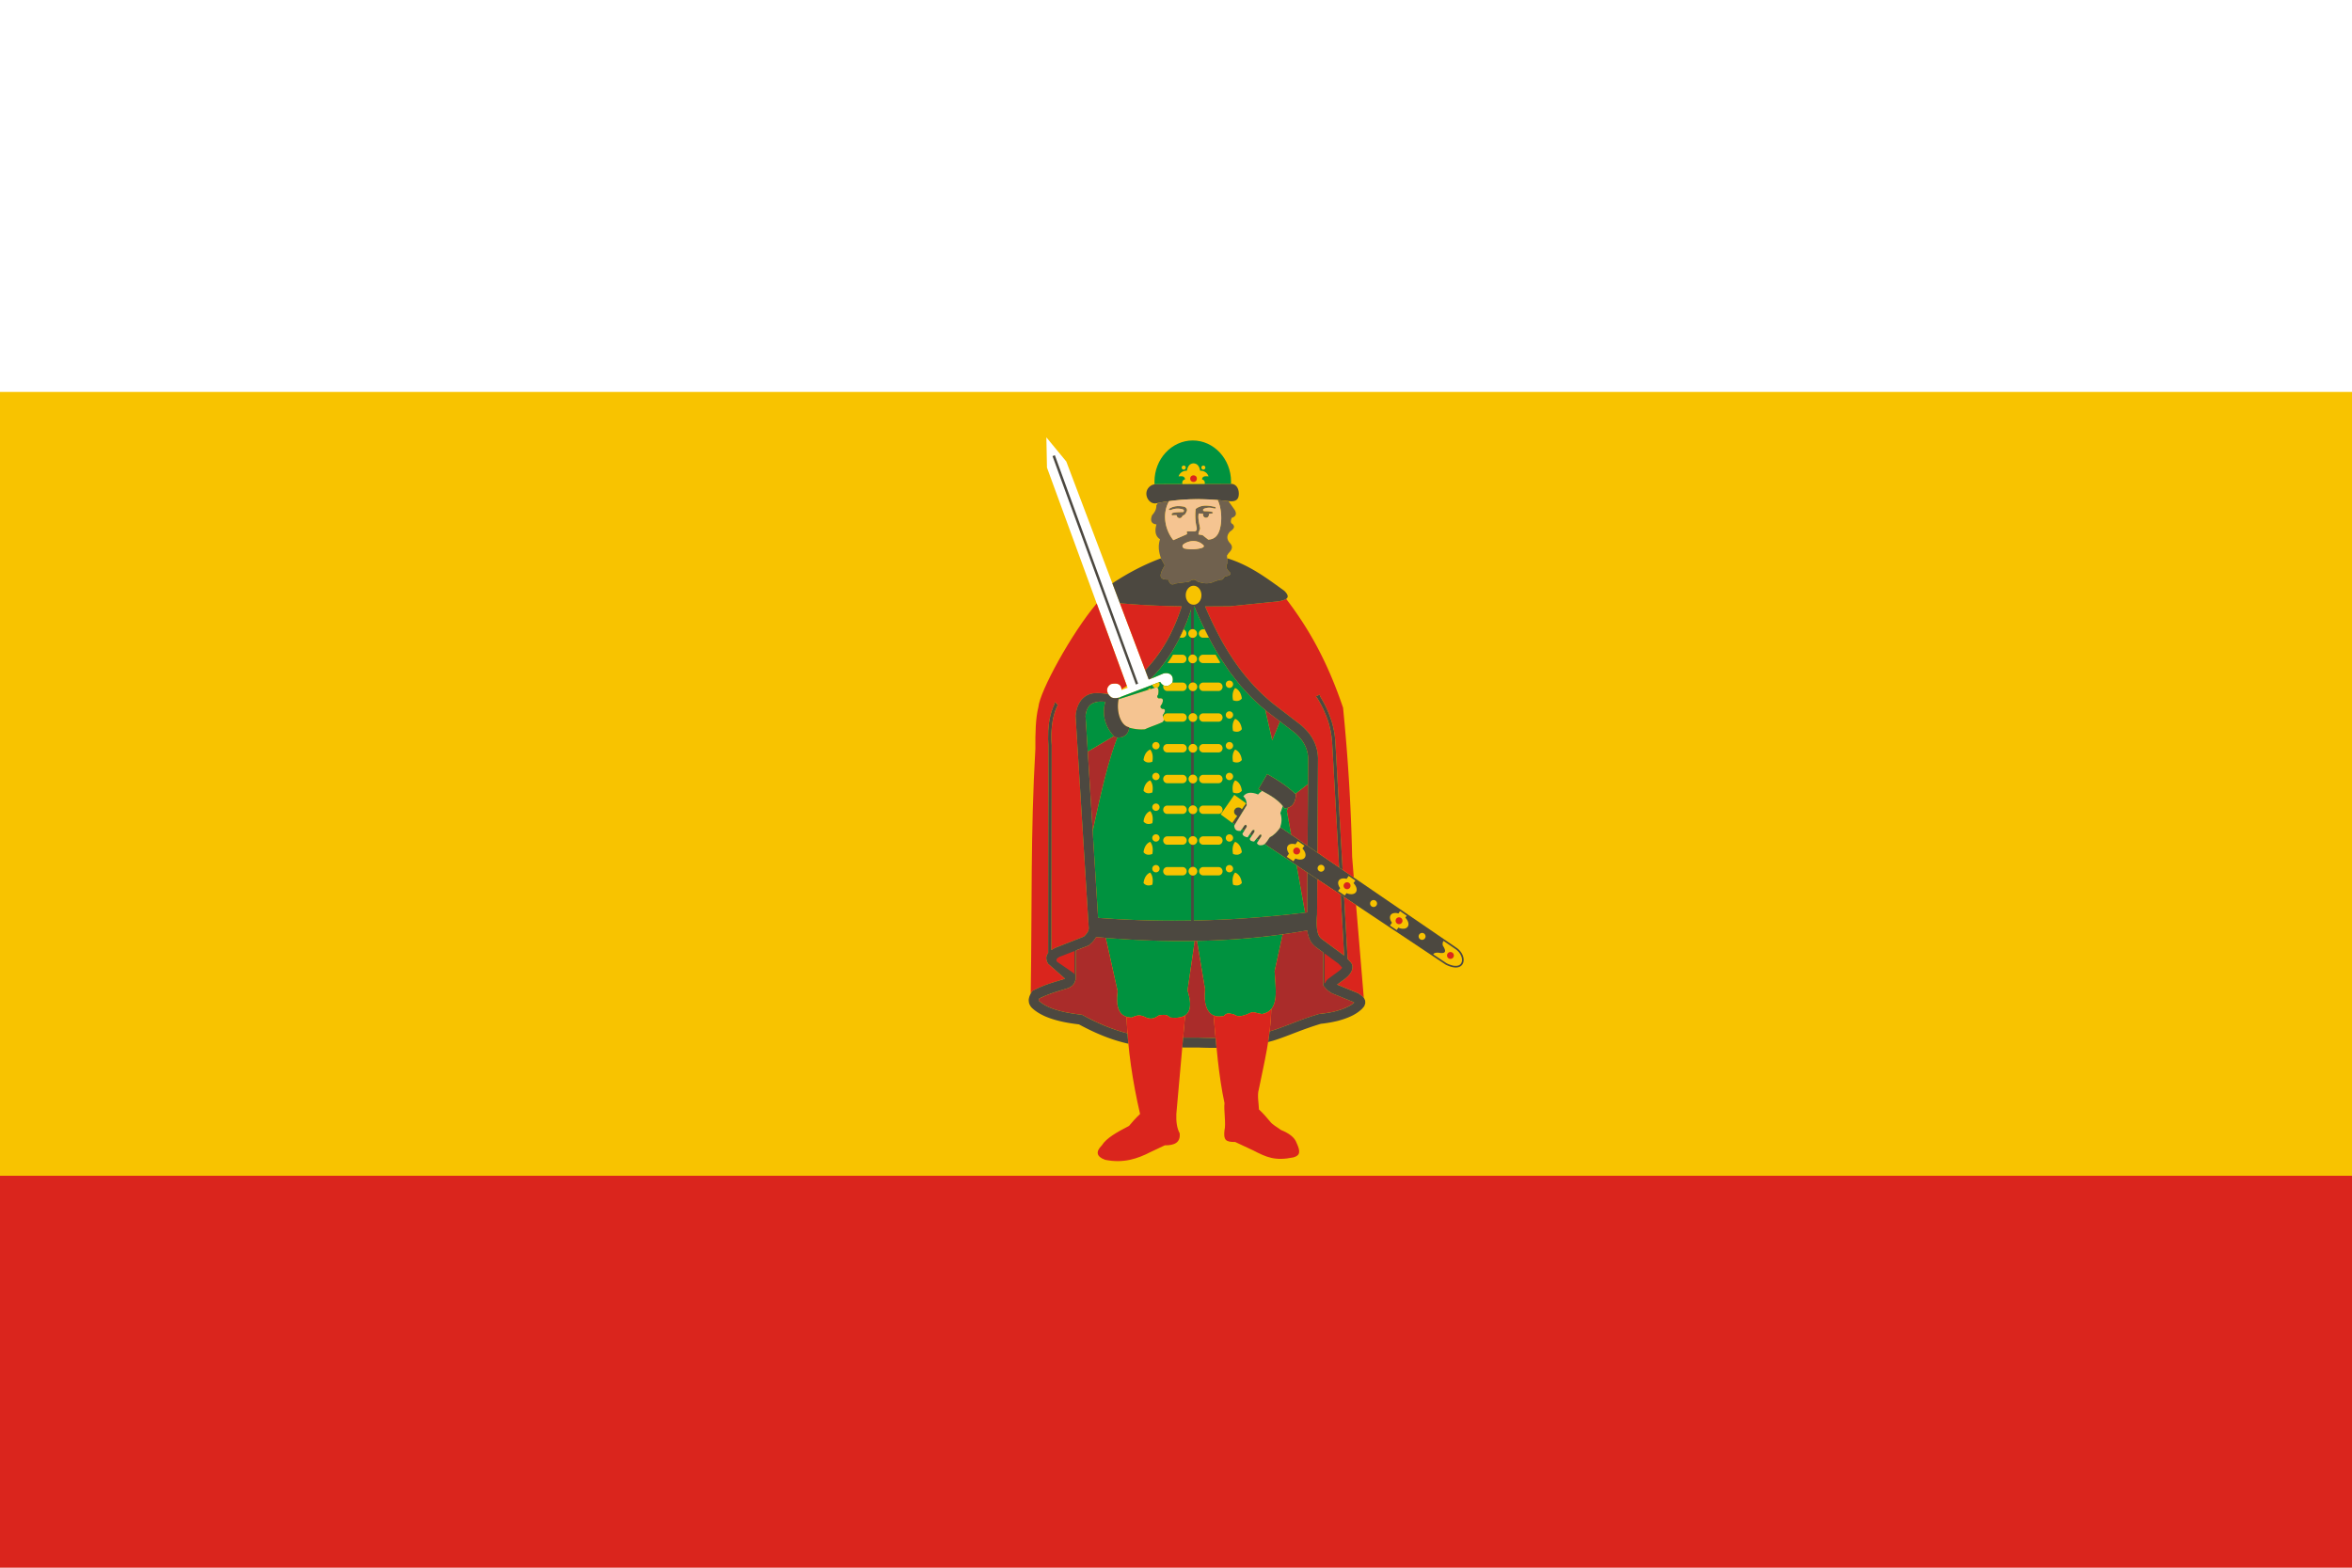
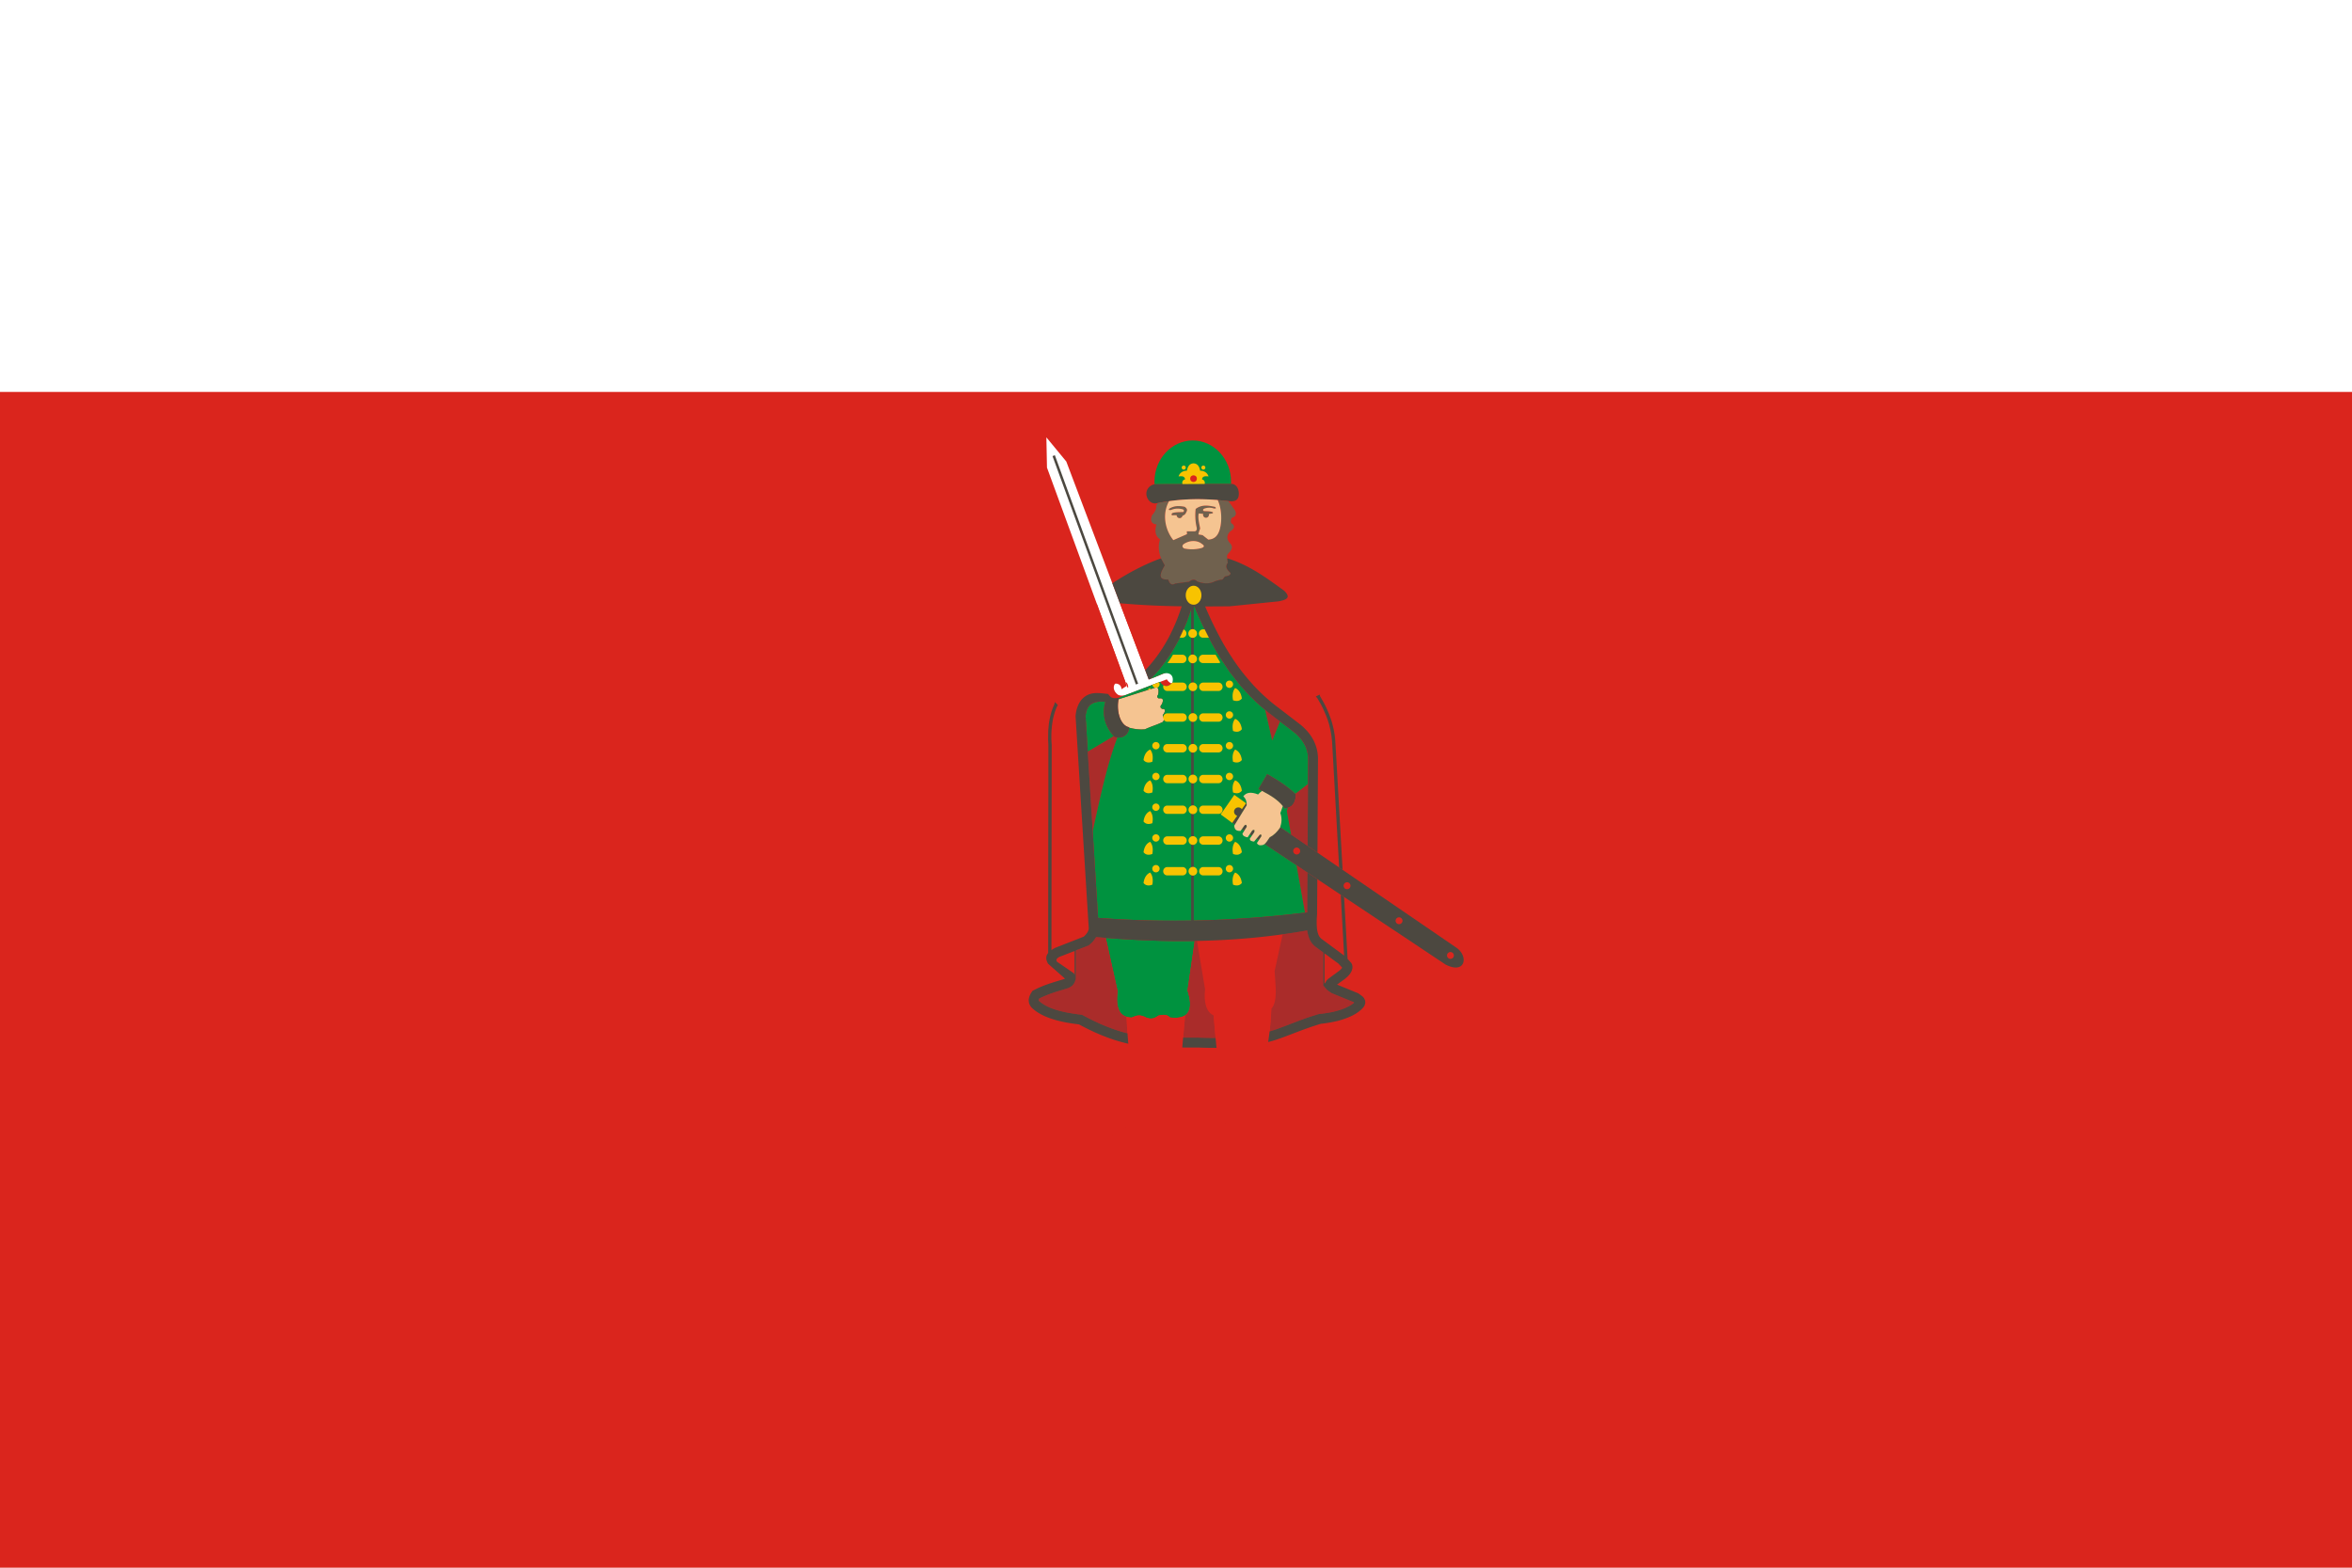
<svg xmlns="http://www.w3.org/2000/svg" id="svg70" fill-rule="evenodd" clip-rule="evenodd" image-rendering="optimizeQuality" shape-rendering="geometricPrecision" text-rendering="geometricPrecision" version="1.1" viewBox="0 0 600 400" xml:space="preserve">
  <defs id="defs4">
    <style id="style2" type="text/css">.fil4{fill:#00923f}.fil3{fill:#4c4840}.fil0{fill:#da251d}.fil6{fill:#f5c491}.fil1{fill:#f8c300}.fil2{fill:#fff}</style>
  </defs>
  <path id="rect6" stroke-width="0" d="M0 0h600v400H0z" class="fil0" />
-   <path id="rect8" stroke-width="0" d="M0 0h600v300H0z" class="fil1" />
  <path id="rect10" stroke-width="0" d="M0 0h600v100H0z" class="fil2" />
  <g id="g68" transform="scale(.017)">
    <path id="path12" d="M17350 7266l1119-5c81 0 121 70 121 149s-36 125-148 112c-441-51-747-35-1092 32-80 16-148-65-148-144s66-143 148-144z" class="fil3" />
    <path id="path14" d="M17899 6611c316 0 574 278 574 618 0 11 0 21-1 32h-3l-1119 5c-9 0-17 1-25 2 0-13-1-26-1-39 0-340 258-618 575-618z" class="fil4" />
    <path id="path16" d="M19015 11617c144 82 288 170 432 305-5 135-62 206-172 211-87-132-239-212-392-290 44-75 88-150 132-226z" class="fil3" />
-     <path id="path18" d="M19248 14023l-121 552c11 260 86 592-188 645-130-19-116-53-226 5-61 17-125 51-197 0-89-23-113-18-151 23-206 49-315-106-282-401l-121-725c429-8 857-39 1286-99z" class="fil4" />
    <path id="path20" d="M16593 14076l178 800c-32 249 24 390 208 397 86-34 120-53 231 4 60 18 100 18 172-33 89-23 138-13 175 28 291 34 354-122 263-406l108-743c-445 7-890-10-1335-47z" class="fil4" />
    <path id="path22" fill="#aa2c2a" d="M19857 14296v496l65 74-1-5 13 12 49 33 325 133 13 9c-13 12-27 22-42 32-85 54-182 85-280 108-69 14-137 24-207 31-49 15-98 30-146 46-142 48-281 105-422 157-57 22-114 41-172 58 13-108 22-219 25-336 105-125 58-368 50-569l118-542c4-4 8-7 12-11 120-17 240-36 359-57 7 46 18 92 37 135 7 14 14 27 22 40 21 30 43 53 72 75zm-1646 944l30 338c-81 1-163-1-244-4l-10 1v-2c-26 1-53 1-80 1-51 0-102 0-153-1l30-334c89-60 95-190 36-373l108-743c12 0 23-1 34-1l121 725c-23 209 25 348 128 393zm-1306 21c3 83 8 165 14 248l-37-9c-197-54-383-132-564-226-27-14-54-29-81-43-166-20-334-46-490-111-55-25-104-53-151-93-3-3-6-5-9-9-5-7 6-26 10-32 64-32 129-59 197-82 80-27 161-50 242-76l31-17 25-19 21-24 16-29 9-32v-8l6 12v-446l194-75c18-16 36-32 53-49 23-25 41-49 58-77 48 4 96 9 144 12l178 800c-27 212 9 346 134 385zm2665-1561c1-1 2-1 2-1s-1 0-2 1zm5-1zm6-1zm2 0c11-1 22-3 33-4l3-597-163-109zm39-1002l5-928-188 146 8 8c-4 113-44 180-121 203l-16 44 64 357zm-636-2040l106 457 116-285-175-133c-15-13-31-26-47-39zm-2272 392l-346 206-45 25 74 1195c8-38 17-76 25-114 99-454 200-906 345-1291-13-1-26-4-40-7-4-5-9-10-13-14z" />
    <path id="path24" d="M19077 15144c-12 432-102 785-188 1210-26 80 1 217 3 298 65 60 116 120 165 179 34 48 107 85 167 130 114 45 204 109 233 194 58 126 57 186-47 216-278 57-405-2-603-104-70-33-202-94-272-127-144 2-176-31-161-172 26-96-13-318 1-410-90-421-124-871-164-1318 42 19 94 22 154 8 38-41 62-46 151-23 72 51 136 17 197-1 110-57 96-23 226-4 62-12 107-39 138-76zm-2172 117c18 488 90 970 203 1459-65 60-116 119-166 179-178 91-342 184-408 292-96 96-80 168 47 216 278 57 490-16 688-118l210-99c144 2 238-41 223-181-43-79-54-179-50-289l132-1481c-49 33-124 45-227 33-37-41-86-51-175-28-72 51-112 51-172 33-111-57-145-38-231-4-27-1-52-5-74-12z" class="fil0" />
-     <path id="path26" d="M17313 10170l-75 29-1237-3272-299-363 9 454 1208 3301h11l-100 38c0-83-53-113-159-90-92 55-64 152 9 201 31 14 69 14 113 1 206-78 411-157 616-235 48 76 119 90 184 10 28-110-45-158-136-135z" class="fil2" />
+     <path id="path26" d="M17313 10170l-75 29-1237-3272-299-363 9 454 1208 3301h11c0-83-53-113-159-90-92 55-64 152 9 201 31 14 69 14 113 1 206-78 411-157 616-235 48 76 119 90 184 10 28-110-45-158-136-135z" class="fil2" />
    <path id="path28" d="M17327 10324c-183 55-360 115-542 171-36 191 33 399 159 420 0 2 0 5-1 7 76 20 157 32 238 24 88-42 176-66 264-108 45-43 6-78 3-106 47-56 41-98-6-91-34-16-37-39-8-71 32-69 17-98-45-87-27-12-29-32-9-59 14-89-4-122-53-100z" class="fil6" />
    <path id="path30" d="M18057 6987c-16 0-30 14-30 31s14 31 30 31c17 0 31-14 31-31s-14-31-31-31zm-147-33c61 3 88 48 100 111 66-2 111 38 125 85-42-4-67-5-86 14-15 19-16 40 7 37 25 18 27 42 21 62l-333 2c-7-21-5-46 20-64 23 3 22-18 7-37-18-19-43-18-85-14 13-47 59-87 124-85 12-63 39-108 100-111zm-147 33c17 0 31 14 31 31s-14 31-31 31-31-14-31-31 14-31 31-31z" class="fil1" />
    <path id="path32" d="M16457 9057c-379 449-854 1319-875 1556-42 165-47 392-45 625-73 1250-49 2378-70 3675 2-3 4-7 6-10l20-31c53-28 106-53 161-75 95-37 193-66 290-96 12-3 26-6 37-13l-253-223c-40-69-33-120 1-161 1-812 1-1624 2-2437 1-228 1-456 1-684l-4-88 2-128 9-101c5-32 10-64 17-95 6-30 14-58 22-87l17-49c8-20 16-39 25-58l10-40 45 45-10 15-18 41c-8 20-15 40-21 60-10 34-19 67-26 101-5 31-10 61-14 92-3 33-6 66-8 98-1 35-1 70-1 105 1 29 3 58 5 87-1 1012-3 2024-4 3035v44c17-12 36-23 57-34l428-168c35-32 75-77 75-127l-198-3186c3-27 7-52 12-78 9-38 21-71 38-106 11-20 22-37 35-54 118-137 255-106 405-92-29-49-24-109 41-148 100-22 153 4 159 77 26-17 53-33 79-50zm728 1002c33-34 64-69 95-106 57-69 109-140 158-215 35-55 68-111 99-168 44-84 83-169 119-256 28-71 54-142 77-214-296-4-609-17-928-46z" class="fil0" />
    <path id="path34" d="M17480 10864a164.7 164.7 0 01-151 229c-68 0-126-42-151-101z" class="fil2" />
    <path id="polygon36" d="M15829 6832l1250 3429-34 13-1251-3428z" class="fil3" />
    <circle id="circle38" cx="17910" cy="7184" r="50" class="fil0" />
    <path id="path40" fill="#70614e" d="M17375 7549c-8 13-16 25-23 37 3 49-19 98-64 147-32 83-10 129 66 138-33 113-9 183 54 223-30 86-25 183 17 293l54 99c-119 195-47 212 52 213 17 49 40 96 106 59l208-27c45-38 84-40 118-6 103 41 195 40 275-4l81-21c44 8 38-44 76-51 29-5 70-13 71-48-50-46-89-94-42-153-4-36-8-72-13-108l24-36c44-45 77-92 24-150-54-59-55-117-1-176 49-34 85-69 37-114-28-12-32-42-12-91 63-21 79-60 46-118l-95-134c-56-6-109-11-161-16 54 116 71 297 31 440-25 88-74 150-173 154l-85-67-63-11 6-30 20-58c-12-79-38-160-20-227l65 7h2c-2 4-3 9-3 14 0 24 20 44 44 44 25 0 44-20 44-44 0-4 0-8-1-12l60-11 1-16c-36-15-84-16-134-16-24-15-14-31 7-39 45-16 90-17 135-3 37 7 46 0 25-22-86-18-196-44-292 31-11 89-5 195 15 277 6 36-4 55-30 59h-118l3 42-205 90c-132-165-167-403-64-585-56 7-111 17-168 27zm194 107c-30-2-37 2-23-21 66-41 133-48 230-29 23 15 45 37 33 66-19 38-19 45-45 60-2 0-18 10-20 10a44 44 0 01-87-9c-22-1-44-1-66 2-14-7-14-19 1-34 43-15 103-15 161-15 18-13 18-26 0-39-37-13-113-25-184 9zm466 507c-66-55-181-60-275 5-28 27-15 49 10 64 100 20 182 13 255-5 50-15 53-36 10-64z" />
    <path id="path42" d="M17543 7522c-103 182-68 420 64 585l205-90-3-42h118c26-4 36-23 30-59-20-82-26-188-15-277 96-75 206-49 292-31 21 22 12 29-25 22-45-14-90-13-135 3-21 8-31 24-7 39 50 0 98 1 134 16l-1 16-59 11h-1c1 4 1 8 1 12 0 24-19 44-44 44-24 0-44-20-44-44 0-5 1-10 3-14h-2l-65-7c-18 67 8 148 20 227l-20 58-6 30 63 11 85 67c99-4 148-66 173-154 40-143 23-324-31-440-276-22-502-15-730 17zm26 134c-30-2-37 2-23-21 66-41 133-48 230-29 23 15 45 37 33 66-19 38-19 45-45 60-2 0-18 10-20 10a44 44 0 01-87-9c-22-1-44-1-66 2-14-7-14-19 1-34 43-15 103-15 161-15 18-13 18-26 0-40-37-12-113-24-184 10zm466 507c-66-55-181-60-275 5-28 27-15 49 10 64 100 20 182 13 255-5 50-15 53-37 10-64z" class="fil6" />
    <path id="path44" d="M21862 14229l-2651-1814c0 2-1 4-2 6-42 62-93 114-156 146-36 55-58 85-77 101l2719 1811c92 45 159 51 204 33 98-40 84-194-37-283zm-3154-2159l-13-9-60 84a64.4 64.4 0 00-117 37c0 30 20 54 47 62l-72 102v1l39 26c59-95 117-191 176-286v-17zm-72 372l37 25c12-19 24-39 36-58 0-32-17-38-37-18-12 18-24 34-36 51zm118 79l33 21c11-17 22-34 35-51 9-35 2-45-30-28-13 19-25 38-38 58zm101 67l35 23c12-20 24-40 40-61-2-27-6-34-27-20-17 19-32 38-48 58z" class="fil3" />
    <path id="path46" d="M16820 10459l-31 18c-1 6-3 12-4 18 182-56 359-116 542-171 49-22 67 12 53 100-21 27-18 47 9 59 62-11 77 18 45 87-29 32-26 55 8 71 47-7 53 35 6 91 3 28 42 63-3 106-88 42-176 66-264 108-81 8-162-4-238-24-3 79-67 157-176 147-158 417-262 914-370 1406l81 1301c1023 78 2059 49 3105-78l-127-710-480-320c19-16 41-46 77-101 63-32 114-84 156-146 1-2 2-4 2-6l163 111-64-357 16-44c-15 4-32 7-51 8-87-132-239-212-392-290 44-75 88-150 132-226 142 81 283 167 424 297l188-146 3-389c-2-44-9-85-22-128l-9-26c-35-88-91-156-160-219l-27-22-204-156-117 285-105-457c-35-30-70-60-105-91-48-44-94-90-140-136l-130-143-157-200-140-209c-44-72-86-144-127-217-69-129-133-260-194-393-24-55-48-110-71-165h-34c-24 76-49 152-78 227-37 93-77 184-122 274-33 61-67 121-103 181-51 81-106 158-165 233-48 59-98 116-152 170l45-17 144-61c91-23 164 25 136 135-65 80-136 66-184-10-196 75-393 150-589 225zm1888 1611l-14-9-59 84a64.4 64.4 0 00-117 37c0 30 20 54 47 62l-72 102v1l39 26c59-95 117-191 176-286v-17zm-72 372l37 25c12-19 24-39 36-58 0-32-17-38-37-18-12 18-24 34-36 51zm118 79l33 21c11-17 22-34 35-51 9-35 2-45-30-28-13 19-25 38-38 58zm101 67l35 23c12-20 24-40 40-61-2-27-6-34-27-20-17 19-33 39-48 58zm-1911-1672zm0 2zm0 1zm0 1zm-1 1zm-620 360l391-233c-142-153-177-345-127-514-73-8-150-7-214 36-26 20-43 42-57 72-6 14-11 27-15 41-5 22-9 43-11 65z" class="fil4" />
-     <path id="path48" d="M18084 9102c31 72 63 144 96 215 53 110 108 218 167 325 50 87 103 173 159 257 45 67 92 132 142 196 51 64 103 125 158 186 42 45 85 89 130 132 46 43 92 84 140 125l50 40 395 303c41 35 77 71 112 112 16 20 31 40 45 62 38 59 64 119 82 187 11 45 16 87 18 133l-8 1422 325 223c-29-526-59-1052-88-1578l-18-316-9-81-14-81-19-82-25-81-23-61-44-102c-10-21-21-41-31-62l-57-99-22-23 58-29 7 26 10 18c21 35 40 70 59 105 17 35 33 70 49 105 9 21 17 42 25 64 13 34 25 69 36 105 7 28 15 56 21 85a1241 1241 0 0126 169l14 232c32 574 65 1147 97 1721l168 116-25-312c-15-730-60-1476-136-2237-242-714-524-1201-854-1633-23 16-63 27-117 37-252 25-479 49-731 74-117 1-240 2-368 2zm1684 4094l-4 529c-6 77-9 153 1 229 9 53 23 106 68 139l337 249-51-913zm402 268c17 308 35 616 52 924l1 5 56 62 12 26 4 25v23l-11 41c-8 18-17 34-29 50l-26 30c-31 31-64 56-100 80l-65 48 317 130c23 17 46 32 69 51l15 17-116-1393z" class="fil0" />
    <path id="path50" d="M16478 13776c1034 79 2080 48 3138-82l3-597 149 99-4 529c-6 77-9 153 1 229 9 53 23 106 68 139l337 249-51-913 51 35c17 308 35 616 52 924l1 5 56 62 12 27 4 24v23l-11 41c-8 18-17 34-29 50l-26 30c-31 31-64 56-100 80l-65 48 317 130c23 17 46 32 69 51l20 24 16 36 1 41-15 42-28 34c-45 45-94 78-151 107-69 34-139 58-213 78-85 21-171 36-259 45-123 37-244 80-364 126-118 45-235 92-356 129-24 6-48 13-71 19 8-53 15-106 22-160 58-17 115-36 172-58 141-52 280-109 422-157 48-16 97-31 146-46 70-7 138-17 207-31 98-23 195-54 281-108 14-10 28-20 41-32l-13-9-325-133-49-33-13-12 1 5-65-73v-497l-110-81c-29-22-51-45-72-75-8-13-15-26-22-40-19-43-30-89-37-135-1055 187-2111 195-3167 99-17 28-35 52-57 77-18 17-36 33-54 49l-194 75v446l-6-12v8l-9 32-16 29-21 24-25 19-31 17c-80 26-162 49-242 76-68 24-133 50-197 82-4 6-15 25-10 32 3 4 6 6 9 9 47 40 96 68 151 93 156 65 324 91 490 111 27 14 54 29 81 43 181 94 367 172 564 226l37 9c4 52 8 105 13 157l-1-1c-260-58-507-163-740-290-178-21-359-54-524-128-20-10-40-20-60-31-47-27-92-58-130-97-16-20-25-36-34-60-4-19-6-35-6-54 2-19 6-35 12-53 7-17 14-33 24-49l20-31c40-21 79-40 120-58 14-5 27-11 41-17 95-37 193-66 290-95 12-4 26-7 37-14l-253-223c-40-69-33-120 1-161 1-812 1-1624 3-2437v-684l-4-88 2-128 9-101c5-32 10-64 17-95 6-30 14-58 22-87l17-49c8-20 16-39 25-58l10-40 45 45-10 15-18 41c-8 20-15 40-21 60-10 34-19 67-26 101-5 31-10 61-14 92-3 33-6 66-8 99-1 34-1 69-1 104 1 29 3 58 5 87-1 1012-3 2024-4 3035v44c17-12 36-23 57-34l428-168c35-32 75-77 75-127l-198-3186c3-27 7-52 12-78 9-38 21-71 38-106 11-19 22-37 35-54 118-137 255-106 405-91 12 20 29 38 50 52 31 13 68 14 111 2-49 197 22 423 153 445 0 91-80 183-217 147-153-156-192-354-140-528-73-8-150-7-214 36-26 20-42 42-57 72-6 14-11 27-15 41-5 22-9 43-11 65zm3144-1080l8-1317c-2-44-9-85-22-128l-9-26c-35-88-90-156-160-219l-27-22-379-289c-51-42-102-85-152-130-48-44-94-90-140-136l-130-143-157-200-140-209c-44-72-86-144-127-217-69-129-133-260-194-393-24-55-48-110-71-165h-34c-24 76-49 152-78 227-37 93-77 184-122 274-33 61-67 121-103 181-51 81-106 158-165 233-48 59-98 116-152 170l-30 12-53-140c33-34 64-69 95-106 57-69 109-140 158-215 35-55 68-111 99-168 44-84 83-169 119-256 28-71 54-142 77-214-296-4-609-17-928-46l-113-299c228-150 467-278 723-373h8c1 2 2 3 2 5l54 99c-119 195-47 212 52 213 17 49 40 96 106 59l208-27c45-38 84-40 118-6 103 41 195 40 275-4l81-21c44 8 38-44 76-51 29-5 70-13 71-48-50-46-89-94-42-153-3-22-5-44-8-66h9c336 106 592 301 849 487 92 93 52 132-91 157-252 25-479 49-731 74-117 1-240 2-368 2 31 72 63 144 96 215 53 110 108 218 167 325 50 87 103 173 159 257 45 67 92 132 142 196 51 64 103 125 158 186 42 45 85 89 130 132 46 43 92 84 140 125l50 40 395 303c41 35 77 71 112 112 16 20 31 40 45 62 38 59 64 119 82 187 11 45 16 87 18 133l-8 1422zm473 324c-29-526-59-1052-88-1578l-18-316-9-81-14-81-19-82-25-81-23-61-44-102c-10-21-21-41-31-62l-57-99-22-23 58-29 7 27 10 17c21 35 40 70 59 105 17 35 34 70 49 105 9 21 17 42 25 64 13 34 25 69 36 105 7 28 15 56 21 85a1241 1241 0 0126 169l14 232c32 574 65 1147 97 1721zm-1840 2707c-87 1-174-1-261-4l-7-3v2c-70 1-140 1-210 0-12 0-24 0-36-1l13-148c51 1 102 1 153 1 27 0 54 0 80-1v2l10-1c81 3 163 5 244 4 5 50 9 100 14 149z" class="fil3" />
    <path id="path52" d="M18938 11871c-21 15-41 32-59 53-105-42-178-32-222 28 38 35 54 80 51 135-63 102-126 205-188 307 9 72 46 78 96 78 19-28 37-53 56-81 20-20 37-14 37 18-22 35-43 69-65 104 7 37 41 48 78 55 24-35 47-70 70-105 32-17 39-7 30 28-24 32-43 65-67 97 1 34 32 40 64 43 29-34 54-67 84-101 21-14 25-7 27 20-27 36-42 68-69 103 11 27 39 38 61 33 46 0 64-16 131-119 63-32 114-84 156-146 26-76 30-141 4-217 13-35 25-70 37-105-77-97-192-165-312-228z" class="fil6" />
    <path id="path54" d="M18698 12056l-176-126-204 294 172 127 75-107c-27-8-47-32-47-62a64.4 64.4 0 01117-37z" class="fil1" />
-     <path id="path56" d="M21663 14123c-12 13-18 33-13 67 53 82 55 131-65 109-41-2-69 5-77 26l199 132c15 8 30 14 46 20 13 5 27 9 41 13 12 3 23 5 35 6 10 0 20 1 30 0 8-1 16-3 24-5l6-2 14-7 10-9 9-9 7-12 5-13 4-15 1-15-1-17-3-18-6-19-8-18-10-19-12-18-15-18-17-17-20-16zm-654-448l-24 35c-49-14-95-7-116 23-20 30-12 75 19 116l-30 43 101 67 24-36c59 26 117 21 141-14 25-35 8-90-36-136l21-29zm-771-528l-31 44c-49-14-95-6-116 24-20 30-11 74 19 115l-31 43 101 68 26-36c58 25 116 21 141-14 24-36 8-91-36-136l27-39zm-764-523l-34 48c-49-14-94-7-115 23s-12 75 18 116l-34 49 100 67 30-42c58 26 117 21 141-14s8-90-36-136l30-42zm350 356a51.4 51.4 0 110 103c-28 0-52-23-52-51 0-29 24-52 52-52zm788 529c28 0 52 23 52 52a52 52 0 01-104 0c0-29 23-52 52-52zm728 493c28 0 52 24 52 52 0 29-24 52-52 52s-52-23-52-52c0-28 24-52 52-52z" class="fil1" />
    <path id="path58" d="M21766 14289a51.4 51.4 0 11-52 51c0-28 23-51 52-51zm-772-521c28 0 52 23 52 51 0 29-24 52-52 52a51.4 51.4 0 110-103zm-780-526c29 0 52 24 52 52 0 29-23 52-52 52-28 0-52-23-52-52 0-28 24-52 52-52zm-756-521c29 0 52 24 52 52s-23 52-52 52a52 52 0 010-104z" class="fil0" />
    <path id="path60" d="M19875 14309v451l13-7 2-9 20-32 23-22 129-94c29-20 58-42 79-72l-54-59zm-3749 323v-359l-228 88c-12 7-24 14-35 24-16 20-12 36-1 50l251 172z" class="fil0" />
    <ellipse id="ellipse62" cx="17911" cy="8934" class="fil1" rx="118" ry="143" />
    <path id="polygon64" d="M17874 13858V9100l-5-23h51l-6 23v4758l6 22h-51z" class="fil3" />
    <path id="path66" d="M18051 9446h26c21 42 42 84 63 125h-89c-33 0-61-28-61-62 0-35 28-63 61-63zm-291 2c26 8 44 32 44 61 0 34-27 62-60 62h-41c20-40 39-81 57-123zm291 379h191c23 39 46 78 70 117-9 5-19 8-29 8h-232c-33 0-61-28-61-62 0-35 28-63 61-63zm-450 0h143c33 0 60 28 60 63 0 34-27 62-60 62h-224c22-32 44-64 65-98 6-9 11-18 16-27zm296-3c36 0 66 30 66 66s-30 65-66 65-65-29-65-65 29-66 65-66zm0-381c36 0 66 30 66 66s-30 65-66 65-65-29-65-65 29-66 65-66zm-605 835c3 21 19 38 38 44 15-6 27-6 36-1a54.3 54.3 0 0026-81c-33 13-67 26-100 38zm-32 49c4 5 7 9 10 14-19 6-38 12-56 18 13-15 29-25 46-32zm1189-112c30 0 55 24 55 55 0 30-25 55-55 55-31 0-55-25-55-55 0-31 24-55 55-55zm85 112c-38 47-45 113-31 183 45 17 96 19 132-26-10-83-50-137-101-157zm-480-82h232c33 0 60 29 60 63s-27 63-60 63h-232c-33 0-60-29-60-63s27-63 60-63zm-463 0h156c33 0 61 29 61 63s-28 63-61 63h-232c-33 0-60-29-60-63 0-8 1-16 4-23 41 24 88 14 132-40zm310-2c36 0 65 29 65 65s-29 65-65 65-66-29-66-65 30-65 66-65zm-555 894c-30 0-55 25-55 55 0 31 25 55 55 55s55-24 55-55c0-30-25-55-55-55zm-86 113c38 47 45 113 32 183-45 17-97 19-132-26 10-83 50-137 100-157zm1189-113c30 0 55 25 55 55 0 31-25 55-55 55-31 0-55-24-55-55 0-30 24-55 55-55zm85 113c-38 47-45 113-31 183 45 17 96 19 132-26-10-83-50-137-101-157zm-1188 349c-30 0-55 25-55 55s25 55 55 55 55-25 55-55-25-55-55-55zm-86 113c38 47 45 112 32 182-45 18-97 20-132-26 10-83 50-137 100-156zm1189-113c30 0 55 25 55 55s-25 55-55 55c-31 0-55-25-55-55s24-55 55-55zm85 113c-38 47-45 112-31 182 45 18 96 20 132-26-10-83-50-137-101-156zm-480-544h232c33 0 60 28 60 63 0 34-27 62-60 62h-232c-33 0-60-28-60-62 0-35 27-63 60-63zm-539 0h232c33 0 61 28 61 63 0 34-28 62-61 62h-232c-33 0-60-28-60-62 0-35 27-63 60-63zm-169 892c-30 0-55 25-55 55 0 31 25 55 55 55s55-24 55-55c0-30-25-55-55-55zm-86 113c38 47 45 113 32 182-45 18-97 20-132-25 10-83 50-137 100-157zm1189-1497c30 0 55 25 55 55s-25 55-55 55c-31 0-55-25-55-55s24-55 55-55zm85 113c-38 47-45 112-31 182 45 18 96 20 132-26-10-83-50-137-101-156zm-480-82h232c33 0 60 28 60 62 0 35-27 63-60 63h-232c-33 0-60-28-60-63 0-34 27-62 60-62zm-539 0h232c33 0 61 28 61 62 0 35-28 63-61 63h-232c-33 0-60-28-60-63 0-34 27-62 60-62zm539 923h232c33 0 60 28 60 62 0 35-27 63-60 63h-232c-33 0-60-28-60-63 0-34 27-62 60-62zm-539 0h232c33 0 61 28 61 62 0 35-28 63-61 63h-232c-33 0-60-28-60-63 0-34 27-62 60-62zm-169 892c-30 0-55 25-55 55s25 55 55 55 55-25 55-55-25-55-55-55zm-86 113c38 47 45 112 32 182-45 18-97 20-132-26 10-83 50-137 100-156zm1189-113c30 0 55 25 55 55s-25 55-55 55c-31 0-55-25-55-55s24-55 55-55zm85 113c-38 47-45 112-31 182 45 18 96 20 132-26-10-83-50-137-101-156zm-633-1469c36 0 65 29 65 65s-29 65-65 65-66-29-66-65 30-65 66-65zm0-462c36 0 65 29 65 65s-29 66-65 66-66-30-66-66 30-65 66-65zm153 1387h232c33 0 60 28 60 63 0 34-27 62-60 62h-232c-33 0-60-28-60-62 0-35 27-63 60-63zm-539 0h232c33 0 61 28 61 63 0 34-28 62-61 62h-232c-33 0-60-28-60-62 0-35 27-63 60-63zm-169 892c-30 0-55 25-55 55 0 31 25 55 55 55s55-24 55-55c0-30-25-55-55-55zm-86 113c38 47 45 113 32 182-45 18-97 20-132-25 10-83 50-137 100-157zm1189-113c30 0 55 25 55 55 0 31-25 55-55 55-31 0-55-24-55-55 0-30 24-55 55-55zm85 113c-38 47-45 113-31 182 45 18 96 20 132-25-10-83-50-137-101-157zm-633-1469c36 0 65 29 65 65s-29 66-65 66-66-30-66-66 30-65 66-65zm153 926h232c33 0 60 28 60 62 0 35-27 63-60 63h-232c-33 0-60-28-60-63 0-34 27-62 60-62zm-539 0h232c33 0 61 28 61 62 0 35-28 63-61 63h-232c-33 0-60-28-60-63 0-34 27-62 60-62zm386-465c36 0 65 30 65 66s-29 65-65 65-66-29-66-65 30-66 66-66zm153 926h232c33 0 60 28 60 63 0 34-27 62-60 62h-232c-33 0-60-28-60-62 0-35 27-63 60-63zm-539 0h232c33 0 61 28 61 63 0 34-28 62-61 62h-232c-33 0-60-28-60-62 0-35 27-63 60-63zm386-464c36 0 65 29 65 65s-29 66-65 66-66-30-66-66 30-65 66-65zm0 461c36 0 65 30 65 66s-29 65-65 65-66-29-66-65 30-66 66-66z" class="fil1" />
  </g>
</svg>